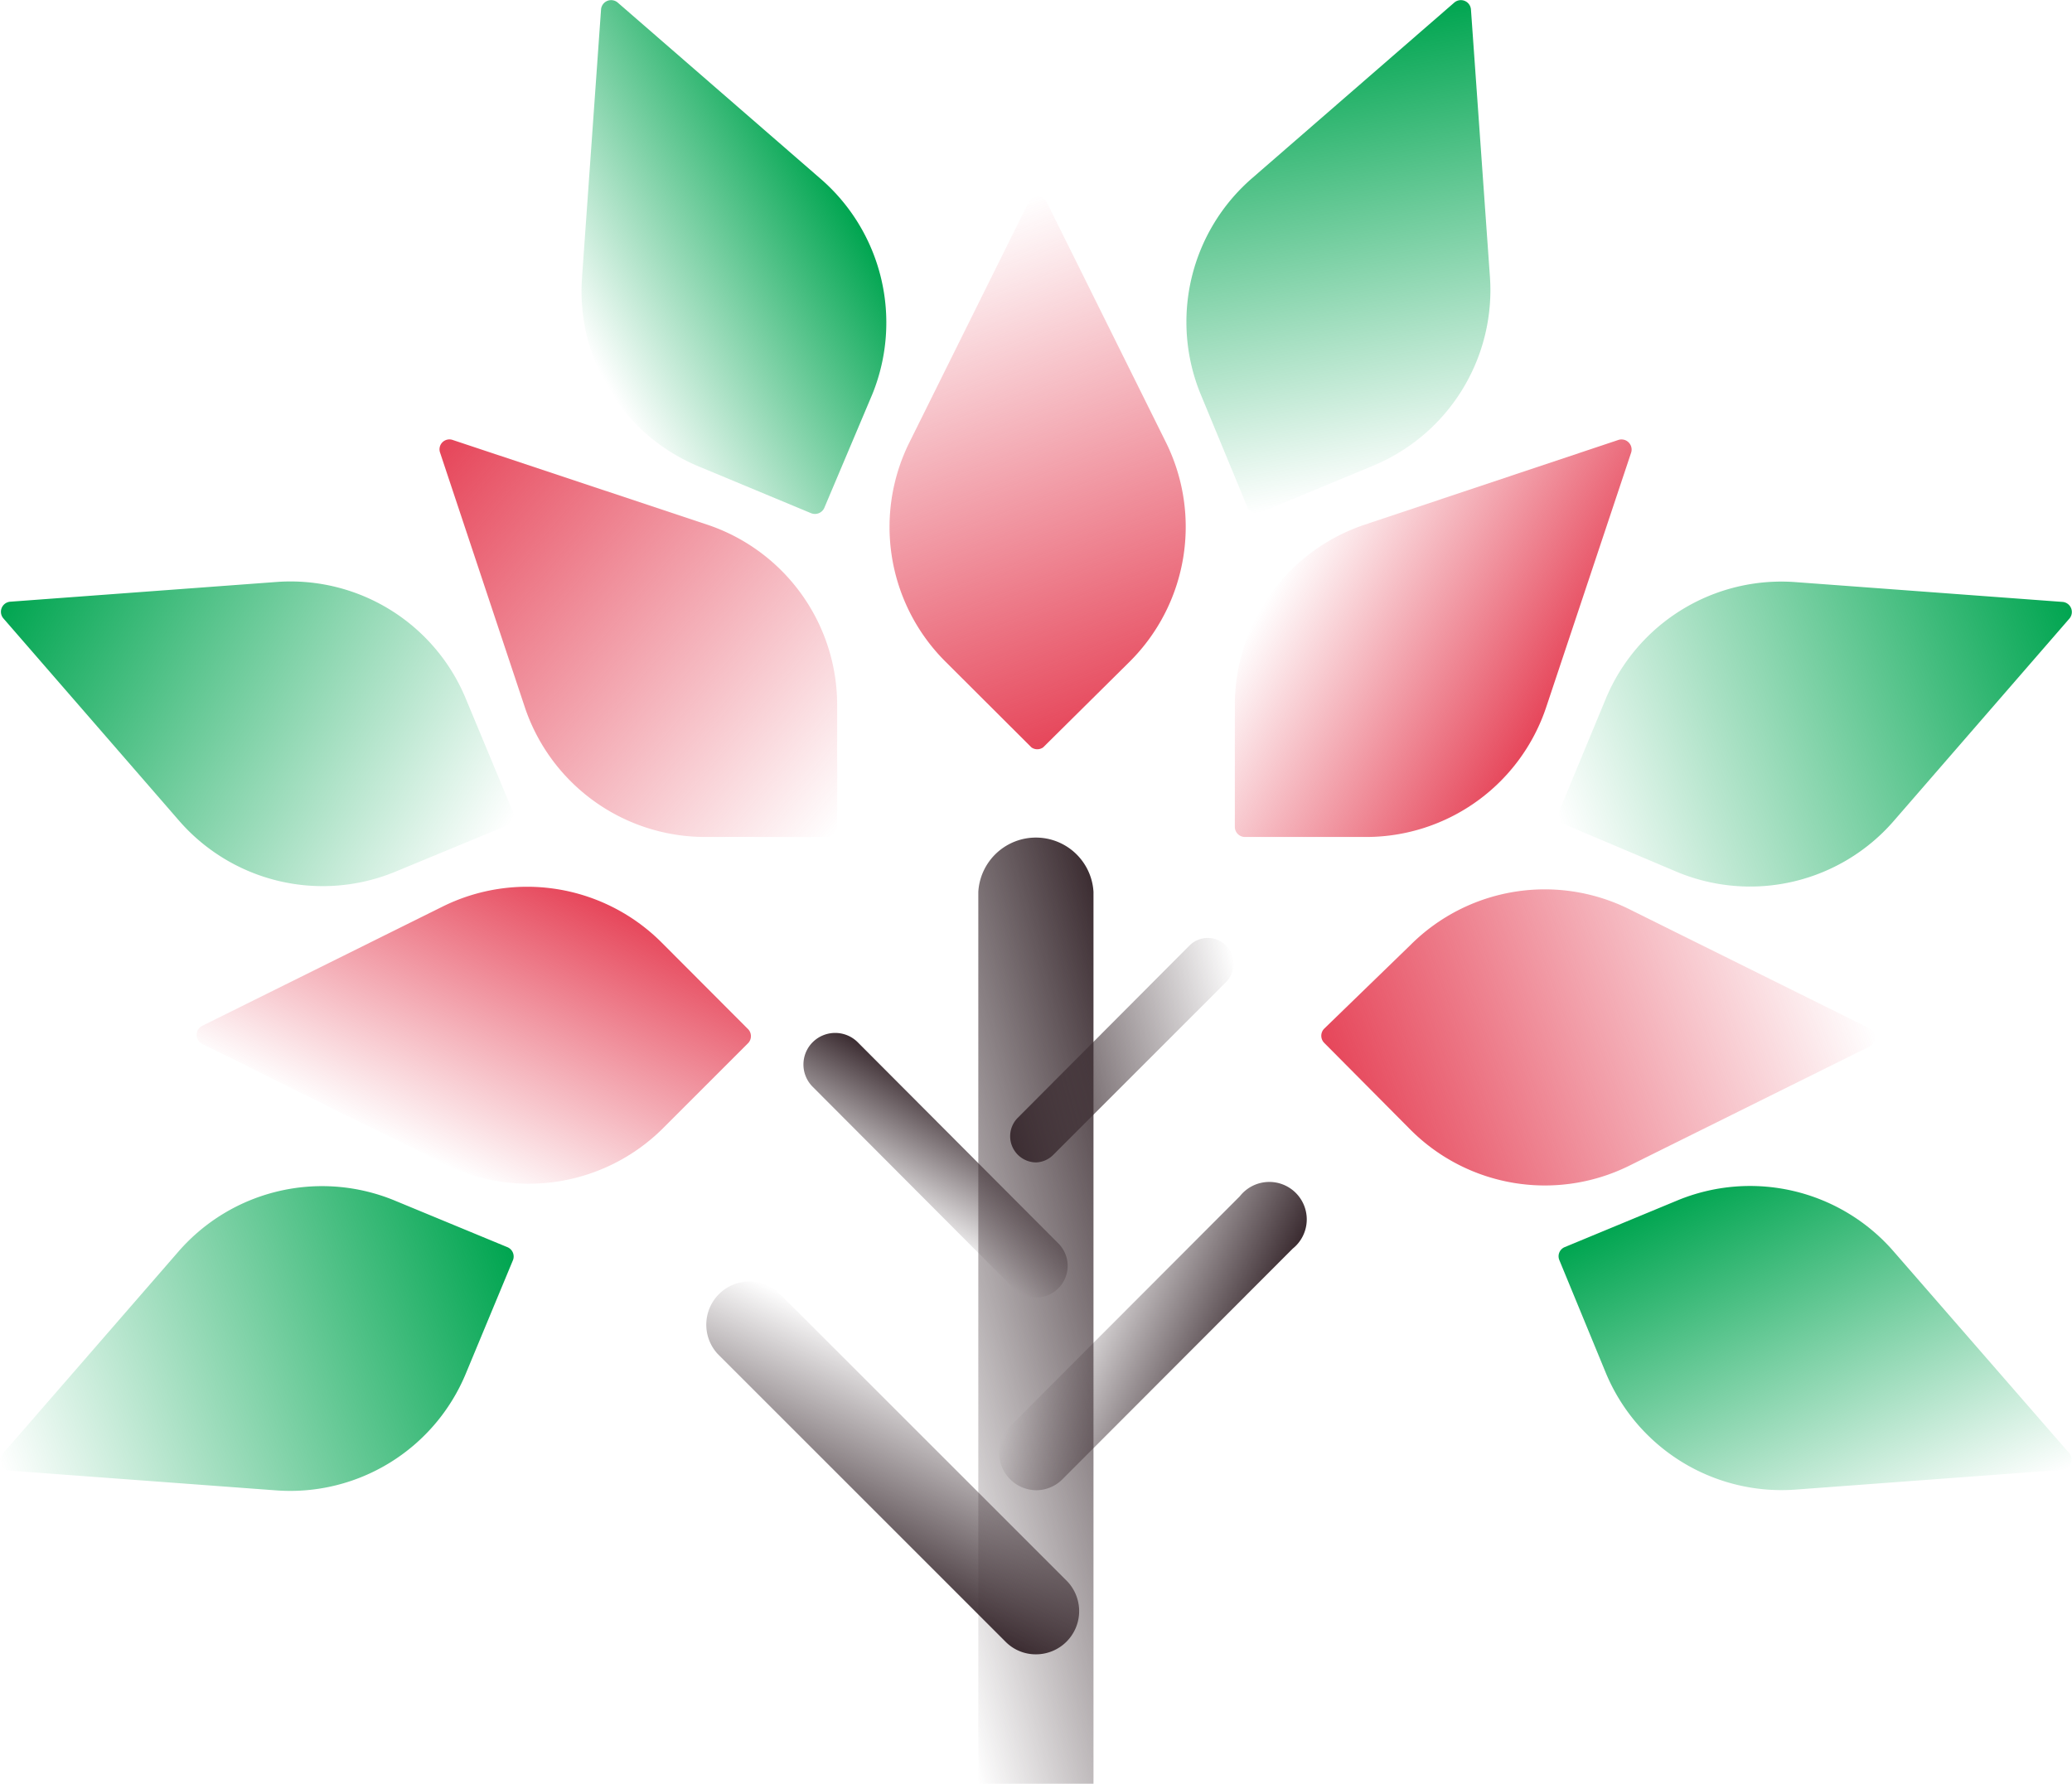
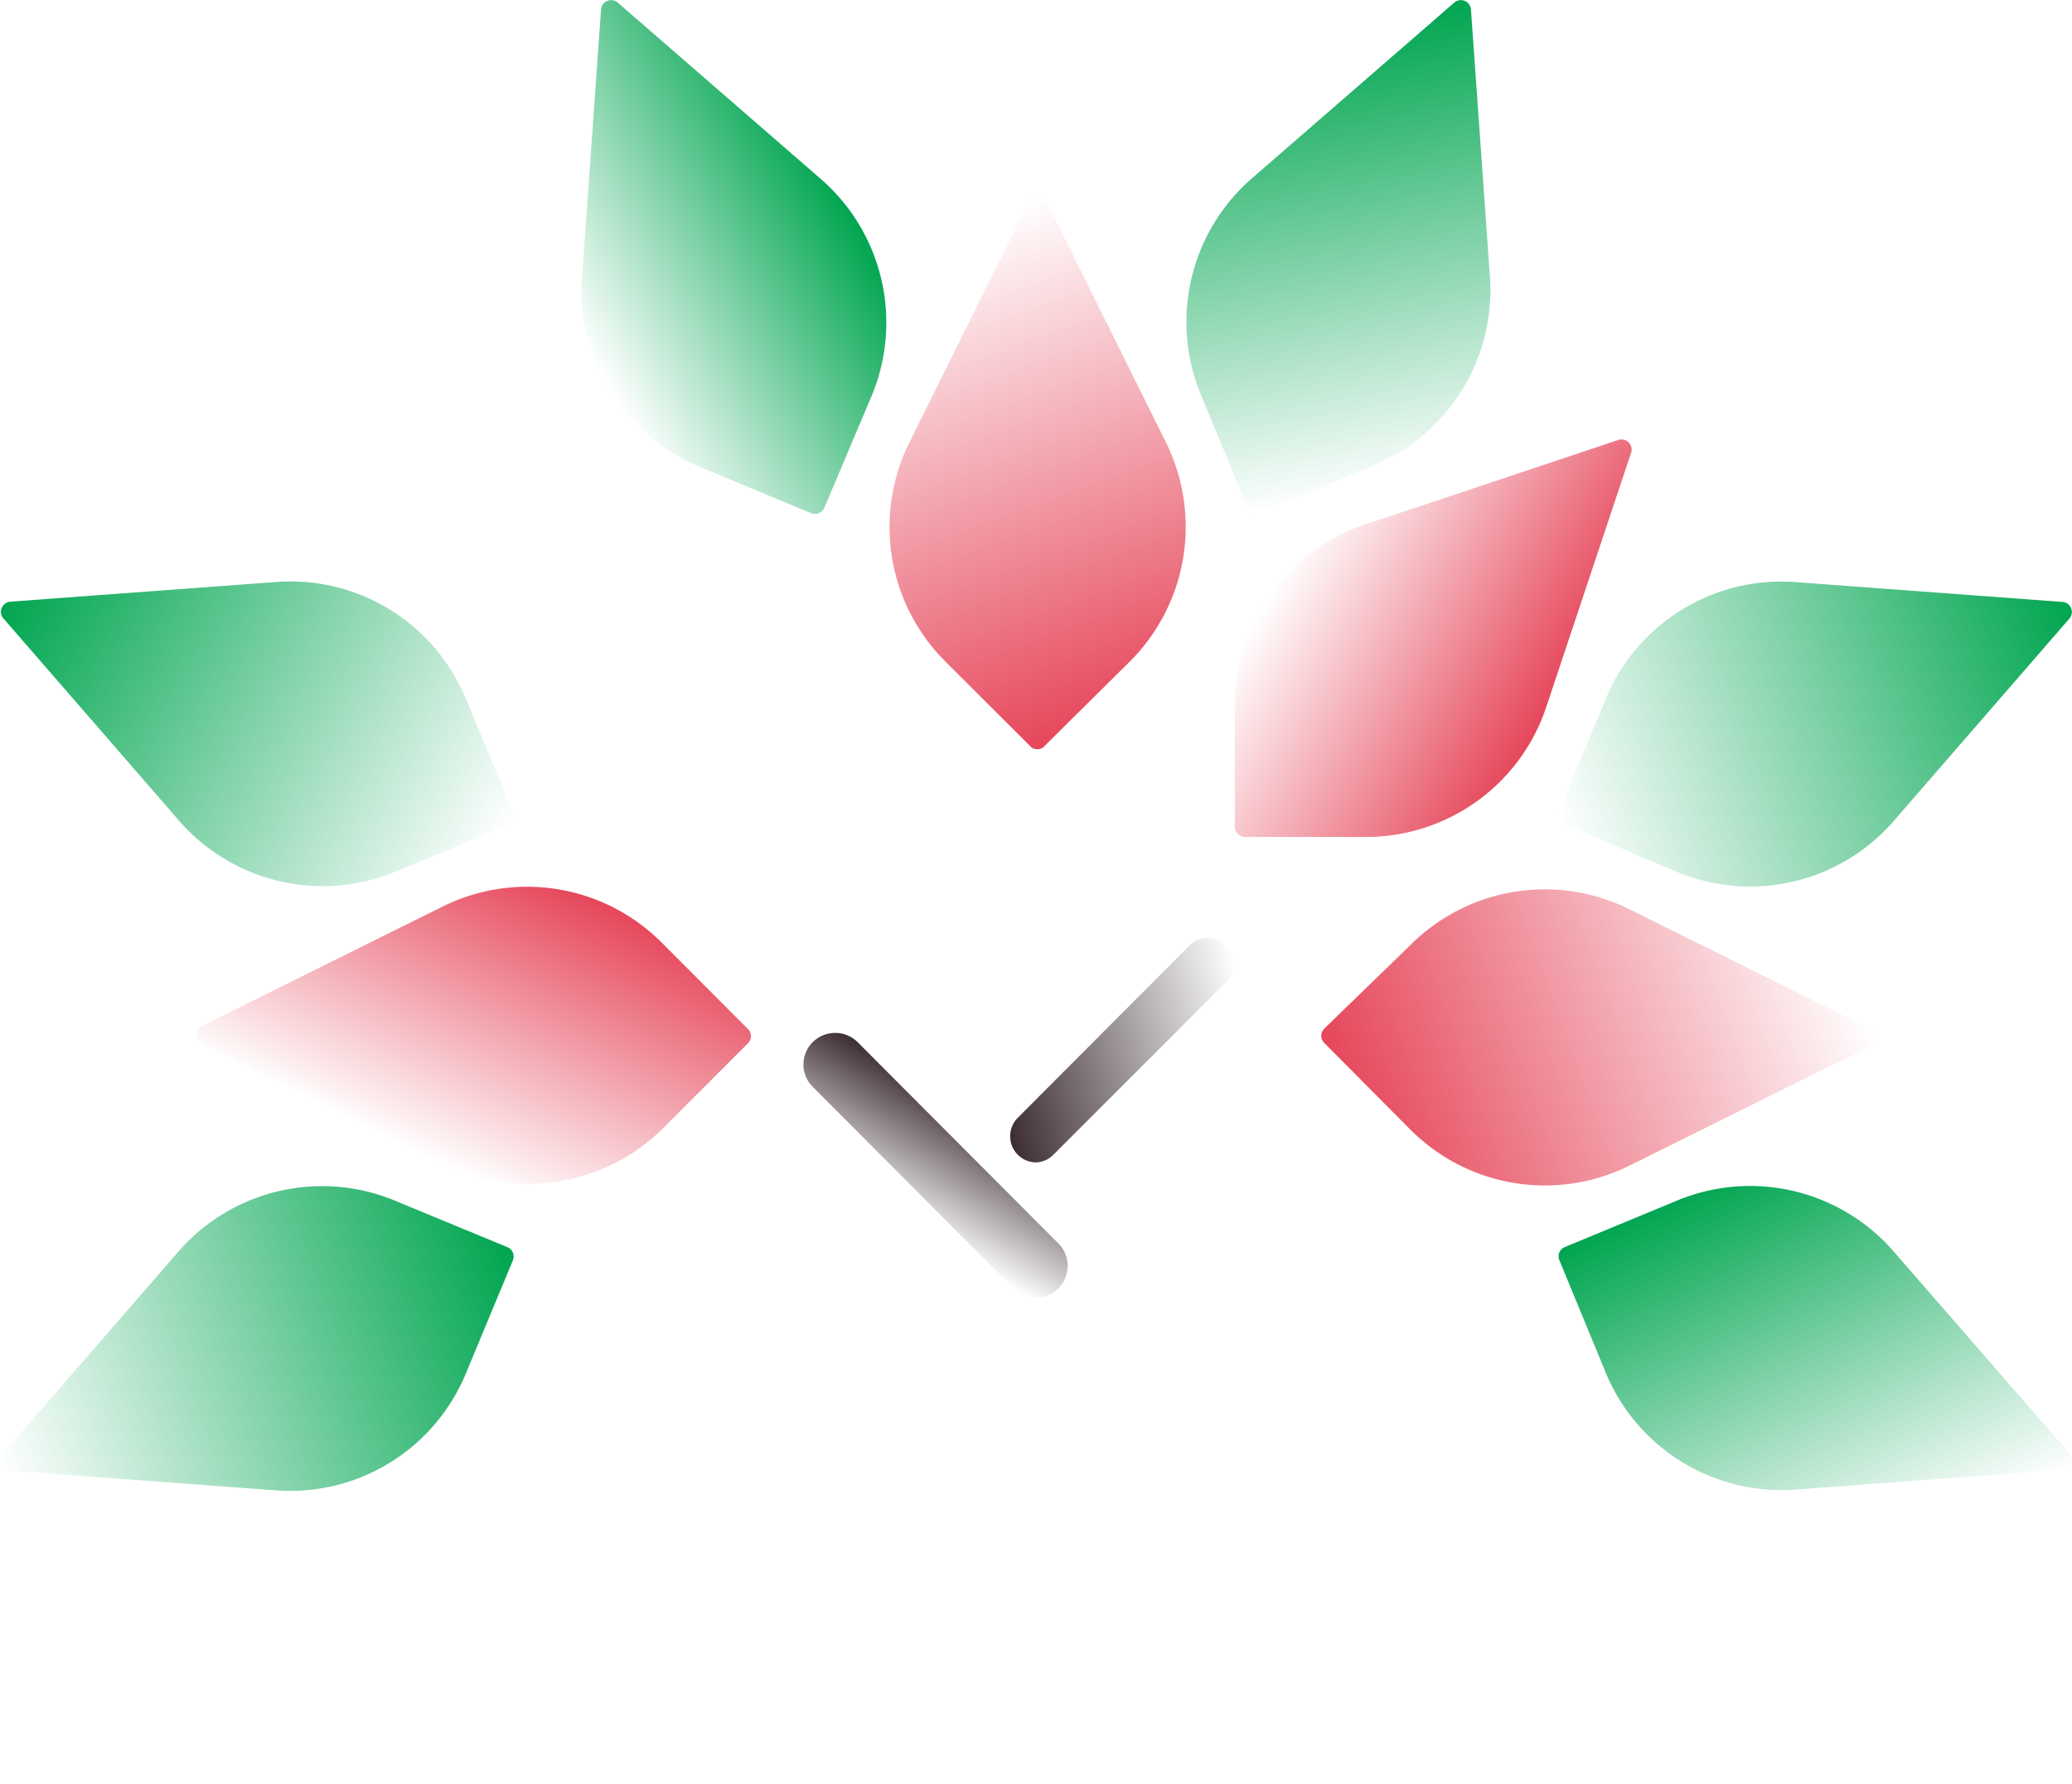
<svg xmlns="http://www.w3.org/2000/svg" xmlns:xlink="http://www.w3.org/1999/xlink" viewBox="0 0 104.52 90">
  <defs>
    <style>.cls-1{isolation:isolate;}.cls-2{fill:url(#名称未設定グラデーション_31);}.cls-3{fill:url(#名称未設定グラデーション_31-2);}.cls-4{fill:url(#名称未設定グラデーション_31-3);}.cls-5{fill:url(#名称未設定グラデーション_31-4);}.cls-6{fill:url(#名称未設定グラデーション_31-5);}.cls-7{mix-blend-mode:multiply;}.cls-8{fill:url(#名称未設定グラデーション_22);}.cls-9{fill:url(#名称未設定グラデーション_22-2);}.cls-10{fill:url(#名称未設定グラデーション_14);}.cls-11{fill:url(#名称未設定グラデーション_14-2);}.cls-12{fill:url(#名称未設定グラデーション_14-3);}.cls-13{fill:url(#名称未設定グラデーション_14-4);}.cls-14{fill:url(#名称未設定グラデーション_14-5);}.cls-15{fill:url(#名称未設定グラデーション_14-6);}.cls-16{fill:url(#名称未設定グラデーション_22-3);}.cls-17{fill:url(#名称未設定グラデーション_22-4);}.cls-18{fill:url(#名称未設定グラデーション_22-5);}</style>
    <linearGradient id="名称未設定グラデーション_31" x1="43.65" y1="68.69" x2="60.41" y2="64.2" gradientUnits="userSpaceOnUse">
      <stop offset="0" stop-color="#3c2d32" stop-opacity="0" />
      <stop offset="1" stop-color="#3c2d32" />
    </linearGradient>
    <linearGradient id="名称未設定グラデーション_31-2" x1="47.4" y1="68.88" x2="42.6" y2="79.19" xlink:href="#名称未設定グラデーション_31" />
    <linearGradient id="名称未設定グラデーション_31-3" x1="45.45" y1="61.78" x2="48.91" y2="55.8" xlink:href="#名称未設定グラデーション_31" />
    <linearGradient id="名称未設定グラデーション_31-4" x1="63.03" y1="51.27" x2="50.2" y2="54.7" xlink:href="#名称未設定グラデーション_31" />
    <linearGradient id="名称未設定グラデーション_31-5" x1="53.81" y1="65.52" x2="62.32" y2="69.48" xlink:href="#名称未設定グラデーション_31" />
    <linearGradient id="名称未設定グラデーション_22" x1="42.71" y1="41.33" x2="21.38" y2="23.43" gradientUnits="userSpaceOnUse">
      <stop offset="0" stop-color="#e6465a" stop-opacity="0" />
      <stop offset="1" stop-color="#e6465a" />
    </linearGradient>
    <linearGradient id="名称未設定グラデーション_22-2" x1="65.14" y1="28.06" x2="78.28" y2="35.64" xlink:href="#名称未設定グラデーション_22" />
    <linearGradient id="名称未設定グラデーション_14" x1="25.12" y1="42.6" x2="1.12" y2="28.74" gradientUnits="userSpaceOnUse">
      <stop offset="0" stop-color="#00a550" stop-opacity="0" />
      <stop offset="1" stop-color="#00a550" />
    </linearGradient>
    <linearGradient id="名称未設定グラデーション_14-2" x1="69.84" y1="24.77" x2="65.72" y2="1.4" xlink:href="#名称未設定グラデーション_14" />
    <linearGradient id="名称未設定グラデーション_14-3" x1="95.85" y1="78.06" x2="87.03" y2="59.14" xlink:href="#名称未設定グラデーション_14" />
    <linearGradient id="名称未設定グラデーション_14-4" x1="-0.21" y1="73.2" x2="26.02" y2="63.66" xlink:href="#名称未設定グラデーション_14" />
    <linearGradient id="名称未設定グラデーション_14-5" x1="29.15" y1="16.89" x2="42.19" y2="9.36" xlink:href="#名称未設定グラデーション_14" />
    <linearGradient id="名称未設定グラデーション_14-6" x1="78.49" y1="40.86" x2="104.73" y2="31.31" xlink:href="#名称未設定グラデーション_14" />
    <linearGradient id="名称未設定グラデーション_22-3" x1="21.11" y1="58.21" x2="27.63" y2="44.24" xlink:href="#名称未設定グラデーション_22" />
    <linearGradient id="名称未設定グラデーション_22-4" x1="46.89" y1="11.84" x2="55.89" y2="36.57" xlink:href="#名称未設定グラデーション_22" />
    <linearGradient id="名称未設定グラデーション_22-5" x1="92.68" y1="46.89" x2="67.94" y2="55.89" xlink:href="#名称未設定グラデーション_22" />
  </defs>
  <g class="cls-1">
    <g id="レイヤー_2" data-name="レイヤー 2">
      <g id="Design">
-         <path class="cls-2" d="M55.16,90V45a2.91,2.91,0,0,0-5.81,0V90Z" />
-         <path class="cls-3" d="M52.26,83.47a2.14,2.14,0,0,1-1.54-.64L36.2,68.31a2.18,2.18,0,0,1,3.08-3.08L53.8,79.75a2.18,2.18,0,0,1-1.54,3.72Z" />
        <path class="cls-4" d="M52.26,65.47A1.6,1.6,0,0,1,51.13,65L41,54.84a1.59,1.59,0,0,1,0-2.26,1.61,1.61,0,0,1,2.26,0L53.39,62.74a1.6,1.6,0,0,1-1.13,2.73Z" />
        <path class="cls-5" d="M52.26,58.65a1.32,1.32,0,0,1-.93-2.24L60,47.71a1.3,1.3,0,1,1,1.85,1.84l-8.71,8.71A1.28,1.28,0,0,1,52.26,58.65Z" />
-         <path class="cls-6" d="M52.26,75.19A1.89,1.89,0,0,1,50.92,72L62.54,60.36A1.89,1.89,0,1,1,65.21,63L53.59,74.64A1.87,1.87,0,0,1,52.26,75.19Z" />
        <g class="cls-7">
-           <path class="cls-8" d="M42.23,41.72V35.58a9.6,9.6,0,0,0-6.56-9.11L22.84,22.2a.5.5,0,0,0-.64.64l4.27,12.83a9.6,9.6,0,0,0,9.1,6.56h6.15A.51.51,0,0,0,42.23,41.72Z" />
          <path class="cls-9" d="M62.8,42.23h6.14A9.58,9.58,0,0,0,78,35.67l4.28-12.83a.51.51,0,0,0-.65-.64L68.85,26.47a9.6,9.6,0,0,0-6.56,9.11v6.14A.51.51,0,0,0,62.8,42.23Z" />
          <path class="cls-10" d="M25.86,40.93,23.5,35.26A9.57,9.57,0,0,0,14,29.36l-13.49,1a.51.51,0,0,0-.34.84L9,41.37A9.6,9.6,0,0,0,19.9,44l5.68-2.35A.52.52,0,0,0,25.86,40.93Z" />
          <path class="cls-11" d="M63.58,25.86l5.68-2.36A9.59,9.59,0,0,0,75.16,14L74.2.47a.51.51,0,0,0-.84-.34L63.15,9A9.6,9.6,0,0,0,60.57,19.9l2.35,5.68A.51.51,0,0,0,63.58,25.86Z" />
          <path class="cls-12" d="M78.66,63.58,81,69.26a9.6,9.6,0,0,0,9.55,5.9l13.48-1a.51.51,0,0,0,.35-.84L95.53,63.15a9.59,9.59,0,0,0-10.92-2.58l-5.67,2.35A.5.5,0,0,0,78.66,63.58Z" />
          <path class="cls-13" d="M25.58,62.92,19.9,60.57A9.6,9.6,0,0,0,9,63.15L.13,73.36a.51.51,0,0,0,.34.84l13.49,1a9.59,9.59,0,0,0,9.54-5.9l2.36-5.68A.51.51,0,0,0,25.58,62.92Z" />
          <path class="cls-14" d="M41.6,25.58,44,19.9A9.6,9.6,0,0,0,41.37,9L31.16.13a.51.51,0,0,0-.84.34L29.36,14a9.57,9.57,0,0,0,5.9,9.54l5.67,2.36A.52.52,0,0,0,41.6,25.58Z" />
          <path class="cls-15" d="M78.94,41.6,84.61,44a9.59,9.59,0,0,0,10.92-2.58l8.86-10.21a.51.51,0,0,0-.35-.84l-13.48-1A9.59,9.59,0,0,0,81,35.26l-2.35,5.67A.52.52,0,0,0,78.94,41.6Z" />
          <path class="cls-16" d="M37.71,51.9l-4.34-4.35a9.59,9.59,0,0,0-11.08-1.79l-12.09,6a.51.51,0,0,0,0,.91l12.09,6A9.6,9.6,0,0,0,33.37,57l4.34-4.34A.51.51,0,0,0,37.71,51.9Z" />
          <path class="cls-17" d="M52.62,37.71,57,33.37a9.6,9.6,0,0,0,1.8-11.08l-6-12.09a.51.51,0,0,0-.91,0l-6,12.09a9.59,9.59,0,0,0,1.79,11.08l4.35,4.34A.51.51,0,0,0,52.62,37.71Z" />
          <path class="cls-18" d="M66.8,52.62,71.15,57a9.58,9.58,0,0,0,11.07,1.8l12.09-6a.51.51,0,0,0,0-.91l-12.09-6a9.58,9.58,0,0,0-11.07,1.79L66.8,51.9A.51.51,0,0,0,66.8,52.62Z" />
        </g>
      </g>
    </g>
  </g>
</svg>